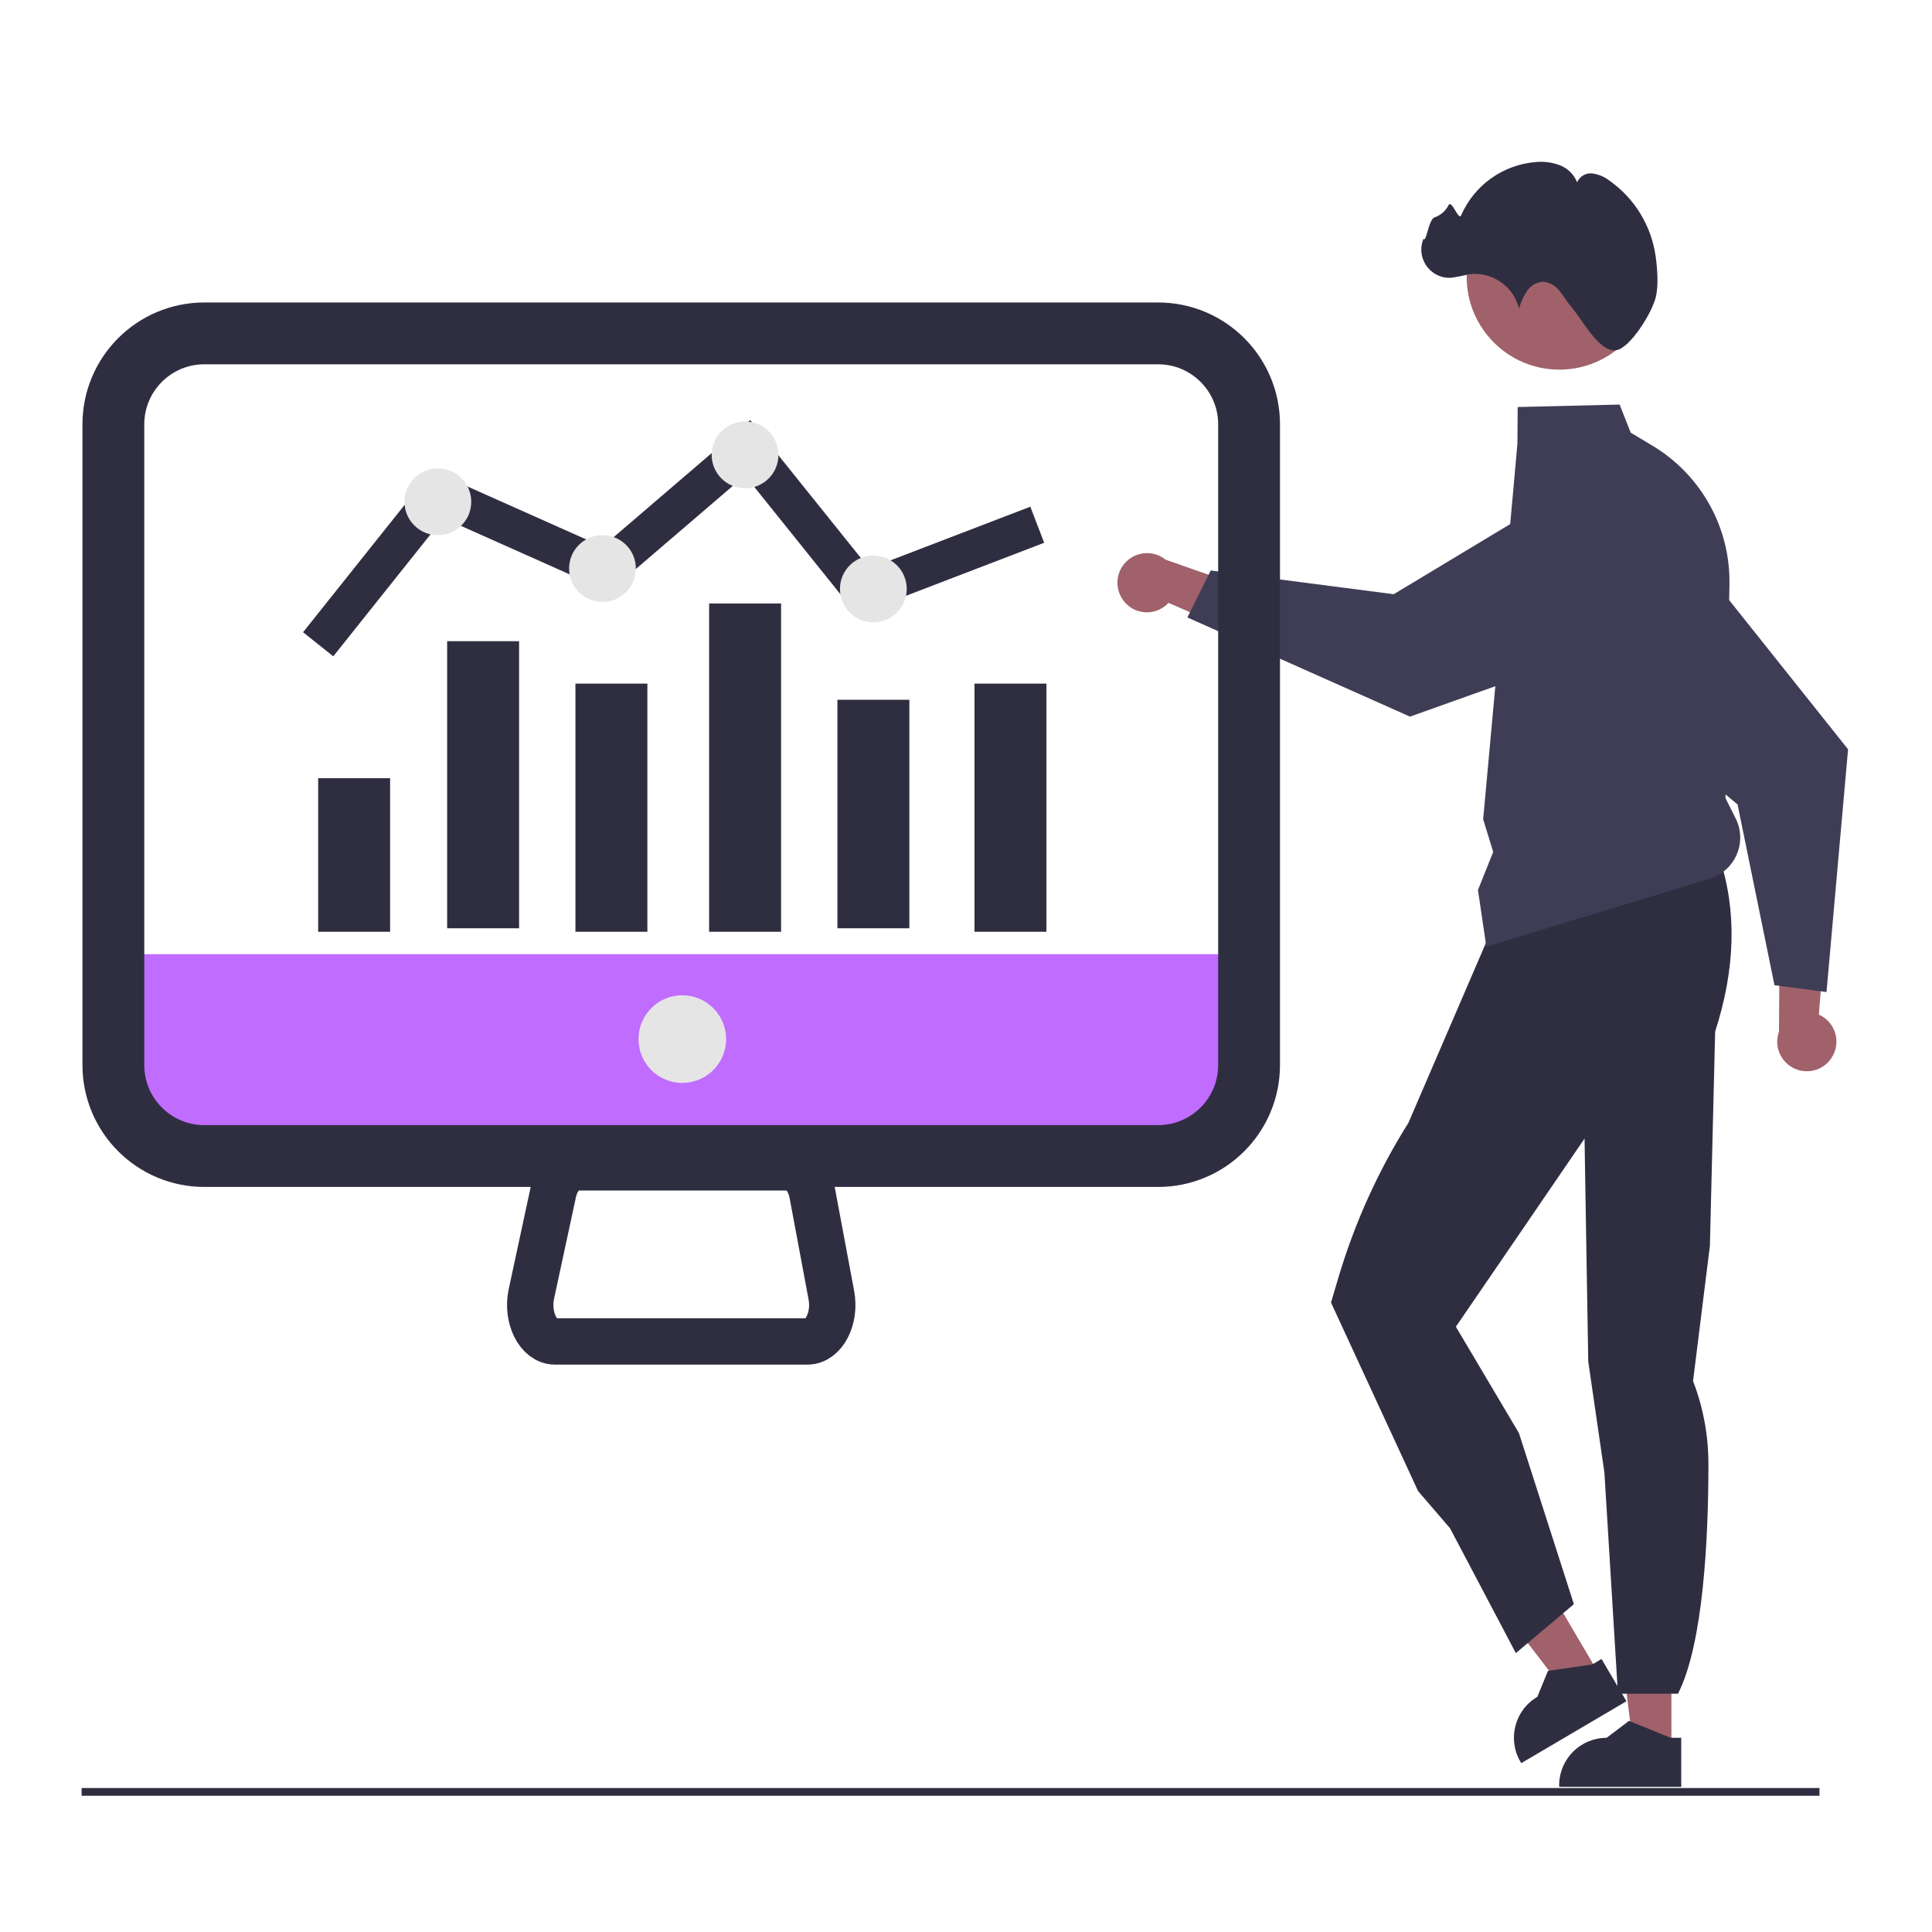
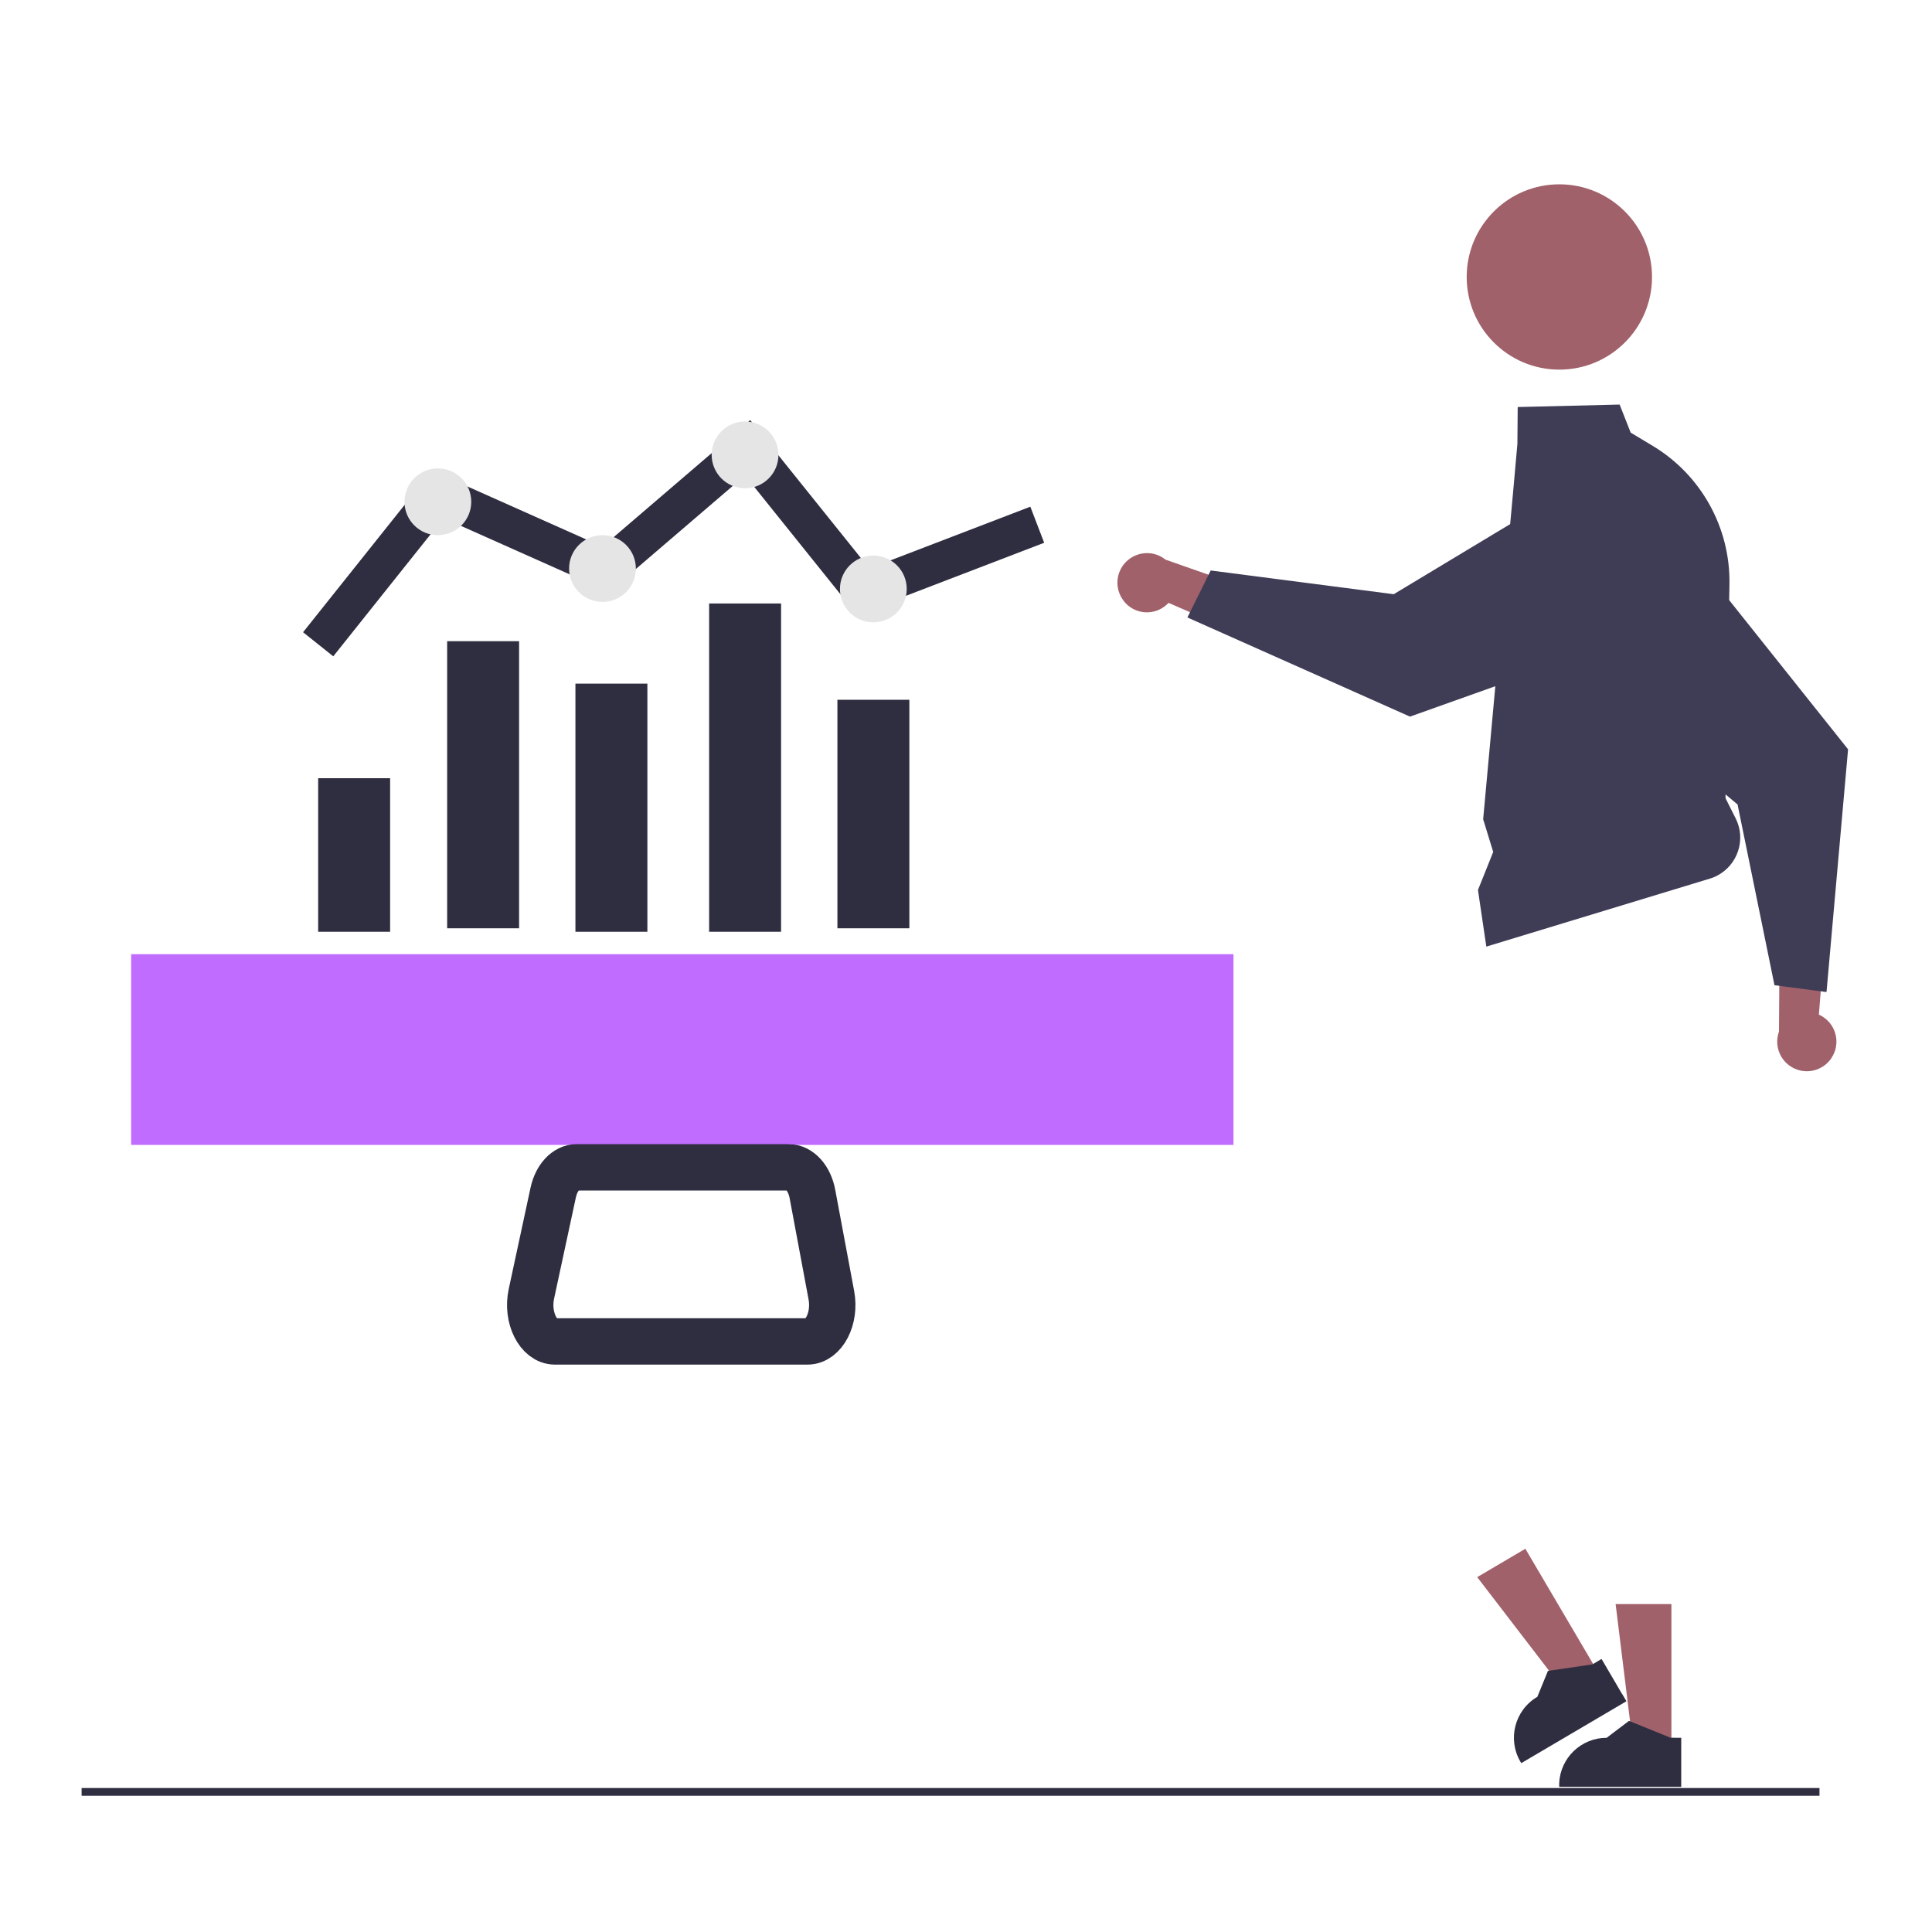
<svg xmlns="http://www.w3.org/2000/svg" id="Layer_2" data-name="Layer 2" width="250" height="250" viewBox="0 0 250 250">
  <defs>
    <style>
      .cls-1 {
        fill: #a0616a;
      }

      .cls-1, .cls-2, .cls-3, .cls-4, .cls-5 {
        stroke-width: 0px;
      }

      .cls-2 {
        fill: #3f3d56;
      }

      .cls-3 {
        fill: #2f2e41;
      }

      .cls-6 {
        stroke-width: 6px;
      }

      .cls-6, .cls-7, .cls-8, .cls-9 {
        fill: none;
        stroke: #2f2e41;
        stroke-miterlimit: 10;
      }

      .cls-4 {
        fill: #e5e5e5;
      }

      .cls-7 {
        stroke-width: 5px;
      }

      .cls-8 {
        stroke-width: 8px;
      }

      .cls-5 {
        fill: #c06cff;
      }
    </style>
  </defs>
  <line class="cls-9" x1="10.56" y1="231.87" x2="235.44" y2="231.87" />
  <polygon class="cls-1" points="216.28 226.46 211.39 226.46 209.06 207.57 216.28 207.57 216.28 226.46" />
-   <path class="cls-3" d="M216.16,224.86l-5.22-2.12-.15-.06-2.89,2.19c-3.29,0-6,2.59-6.14,5.88,0,.09,0,.18,0,.27v.2h15.79v-6.35h-1.38,0Z" />
+   <path class="cls-3" d="M216.16,224.86l-5.22-2.12-.15-.06-2.89,2.19c-3.29,0-6,2.59-6.14,5.88,0,.09,0,.18,0,.27v.2h15.79v-6.35Z" />
  <polygon class="cls-1" points="206.96 216.69 202.74 219.18 191.15 204.08 197.38 200.41 206.96 216.69" />
  <path class="cls-3" d="M209.88,219.18l-.57-.98-2.07-3.53-1.08.64-.11.06-5.58.82-.17.03-1.37,3.35c-2.93,1.72-3.9,5.49-2.18,8.41h0l.1.17,13.61-8.01-.57-.97h0Z" />
-   <path class="cls-3" d="M222.49,110.97c2.3,6.93,2.05,14.45-.55,22.51l-.68,27.73-2.18,17.49c1.32,3.43,1.99,7.07,1.99,10.74,0,9.63-.66,23.3-3.94,29.73h-7.77l-1.75-28.61-2.09-14.38-.26-15.41-.22-13.44-8.44,12.35-8.21,12,8.16,13.76,7.11,22.14-7.51,6.33-8.52-16.16-4.13-4.8-11.27-24.4,1.01-3.4c2.09-6.99,5.12-13.68,9.01-19.86h0l11.21-26.02,29.03-8.29h0Z" />
  <path class="cls-1" d="M145.38,77.73c1.27,1.68,3.66,2,5.33.73.18-.13.34-.29.5-.45l12.4,5.39-1.2-6.92-11.59-4.06c-1.64-1.33-4.05-1.06-5.38.58-1.11,1.38-1.13,3.33-.05,4.73h0Z" />
  <path class="cls-2" d="M156.66,73.82l23.69,3.07,24.43-14.71c5.11-3.08,11.75-1.43,14.82,3.68.22.36.42.73.59,1.12h0c2.36,5.22.23,11.38-4.85,14.03l-32.83,11.7-.06.02-28.8-12.83,3.01-6.07h0Z" />
  <path class="cls-2" d="M191.25,115.16l1.97-4.92-1.3-4.23,3.86-42.18h0l.57-6.39.04-4.77,13.19-.32,1.43,3.63,2.83,1.7c6.28,3.77,10.08,10.6,9.95,17.93l-.51,27.67,1.32,2.63c1.37,2.74.26,6.06-2.48,7.44-.26.13-.52.24-.79.32l-29,8.82-1.08-7.31h-.01Z" />
  <circle class="cls-1" cx="201.78" cy="35.84" r="11.99" />
-   <path class="cls-3" d="M214.26,38.45c.36-1.51.2-3.63,0-5.14-.53-4.05-2.74-7.68-6.09-10-.63-.48-1.39-.78-2.19-.87-.81-.07-1.58.4-1.9,1.15-.4-1.01-1.2-1.8-2.22-2.2-1-.38-2.09-.53-3.16-.42-4.23.35-7.93,3-9.63,6.89-.32.76-1.21-2.05-1.62-1.33-.37.75-1.02,1.32-1.81,1.6-.79.22-1.12,3.5-1.43,2.73-.79,1.84.06,3.99,1.9,4.79.5.22,1.04.32,1.58.3.8-.1,1.6-.26,2.38-.46,2.98-.38,5.77,1.53,6.5,4.44.22-.82.57-1.6,1.04-2.3.48-.71,1.28-1.15,2.13-1.17.82.09,1.56.52,2.05,1.18.53.62.92,1.34,1.45,1.96,1.56,1.81,3.67,6.02,5.89,5.72,1.76-.24,4.63-4.79,5.12-6.85h.01Z" />
  <path class="cls-1" d="M236.99,136.9c1.17-1.74.7-4.11-1.04-5.28-.19-.13-.38-.24-.59-.32l1.08-13.48-6.16,3.39-.08,12.28c-.72,1.99.31,4.18,2.3,4.9,1.66.6,3.52-.01,4.5-1.49h0Z" />
  <path class="cls-2" d="M229.62,127.5l-4.78-23.4-21.84-18.33c-4.57-3.84-5.16-10.65-1.33-15.22.27-.32.57-.63.87-.92h0c4.17-3.92,10.68-3.9,14.84.03l21.72,27.25.04.05-2.79,31.41-6.72-.88h0Z" />
  <rect class="cls-5" x="16.97" y="123.47" width="142.64" height="24.68" />
-   <path class="cls-8" d="M126.13,43.14h23.73c6.5,0,11.77,5.27,11.77,11.77v82.91c0,6.5-5.27,11.77-11.77,11.77H26.44c-6.5,0-11.77-5.27-11.77-11.77V54.91c0-6.5,5.27-11.77,11.77-11.77h99.69" />
-   <circle class="cls-4" cx="88.29" cy="134.46" r="5.67" />
  <path class="cls-6" d="M102.04,151.05h-27.41c-1.4,0-2.63,1.33-3.05,3.29l-2.82,13.1c-.65,3.04.89,6.14,3.05,6.14h32.68c2.12,0,3.65-2.97,3.09-5.97l-2.45-13.1c-.38-2.05-1.65-3.46-3.09-3.46h0Z" />
  <polyline class="cls-7" points="41.17 83.37 56.64 63.97 78.39 73.67 96.74 57.94 111.68 76.55 134.22 67.9" />
  <circle class="cls-4" cx="56.66" cy="64.93" r="4.32" />
  <circle class="cls-4" cx="77.96" cy="73.57" r="4.32" />
  <circle class="cls-4" cx="96.41" cy="58.86" r="4.32" />
  <circle class="cls-4" cx="113.01" cy="76.21" r="4.32" />
  <rect class="cls-3" x="41.17" y="100.7" width="9.31" height="19.87" />
  <rect class="cls-3" x="57.86" y="82.97" width="9.31" height="37.15" />
  <rect class="cls-3" x="74.46" y="88.46" width="9.31" height="32.11" />
  <rect class="cls-3" x="91.76" y="78.09" width="9.31" height="42.48" />
  <rect class="cls-3" x="108.36" y="90.55" width="9.31" height="29.57" />
-   <rect class="cls-3" x="126.1" y="88.46" width="9.31" height="32.11" />
</svg>